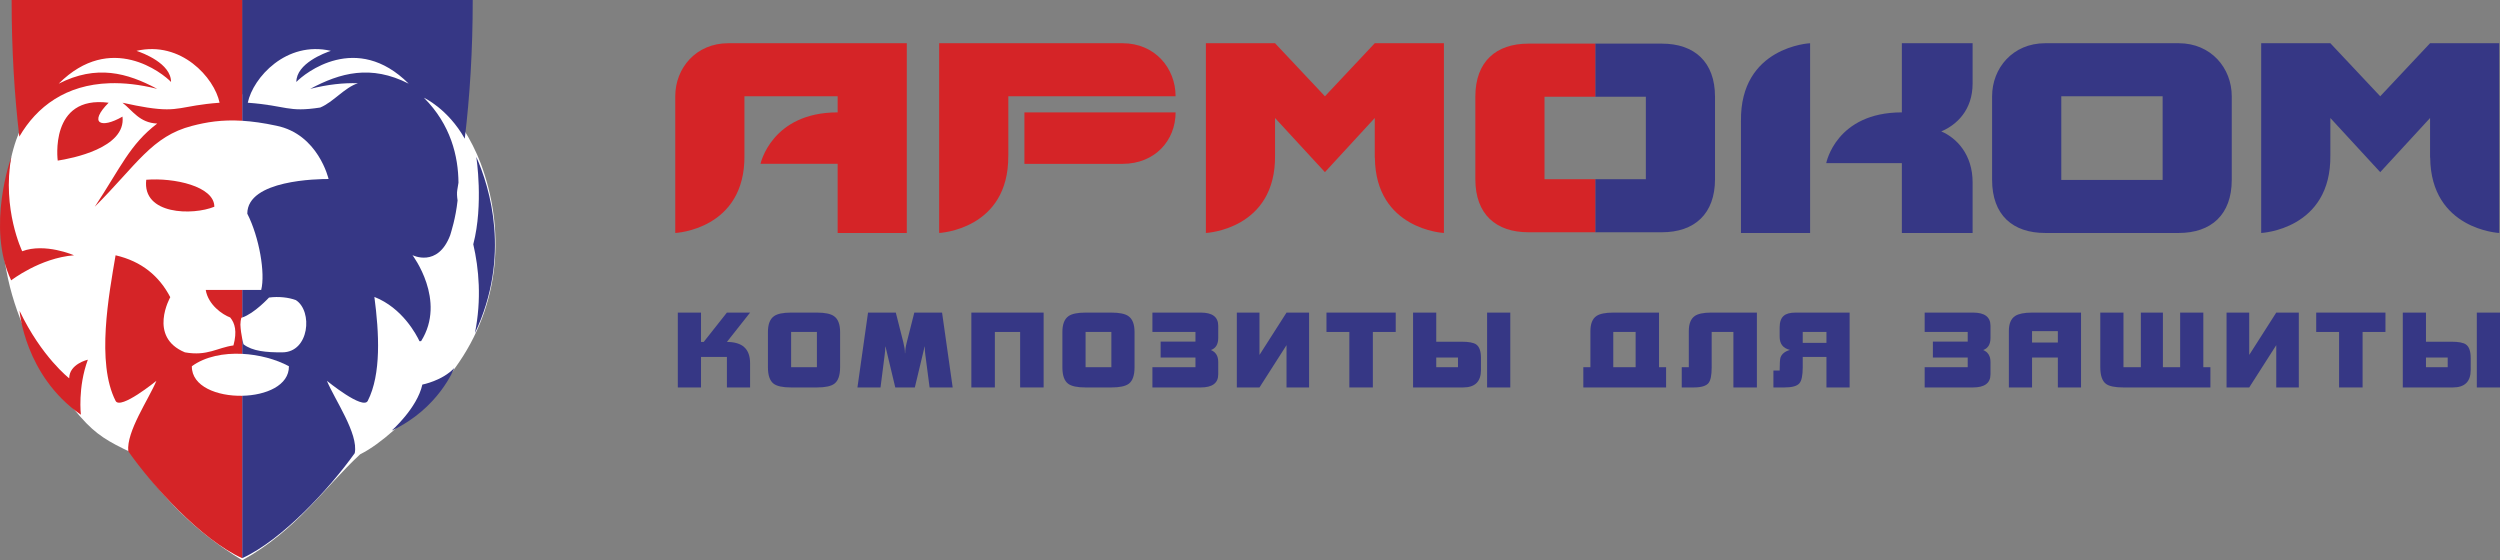
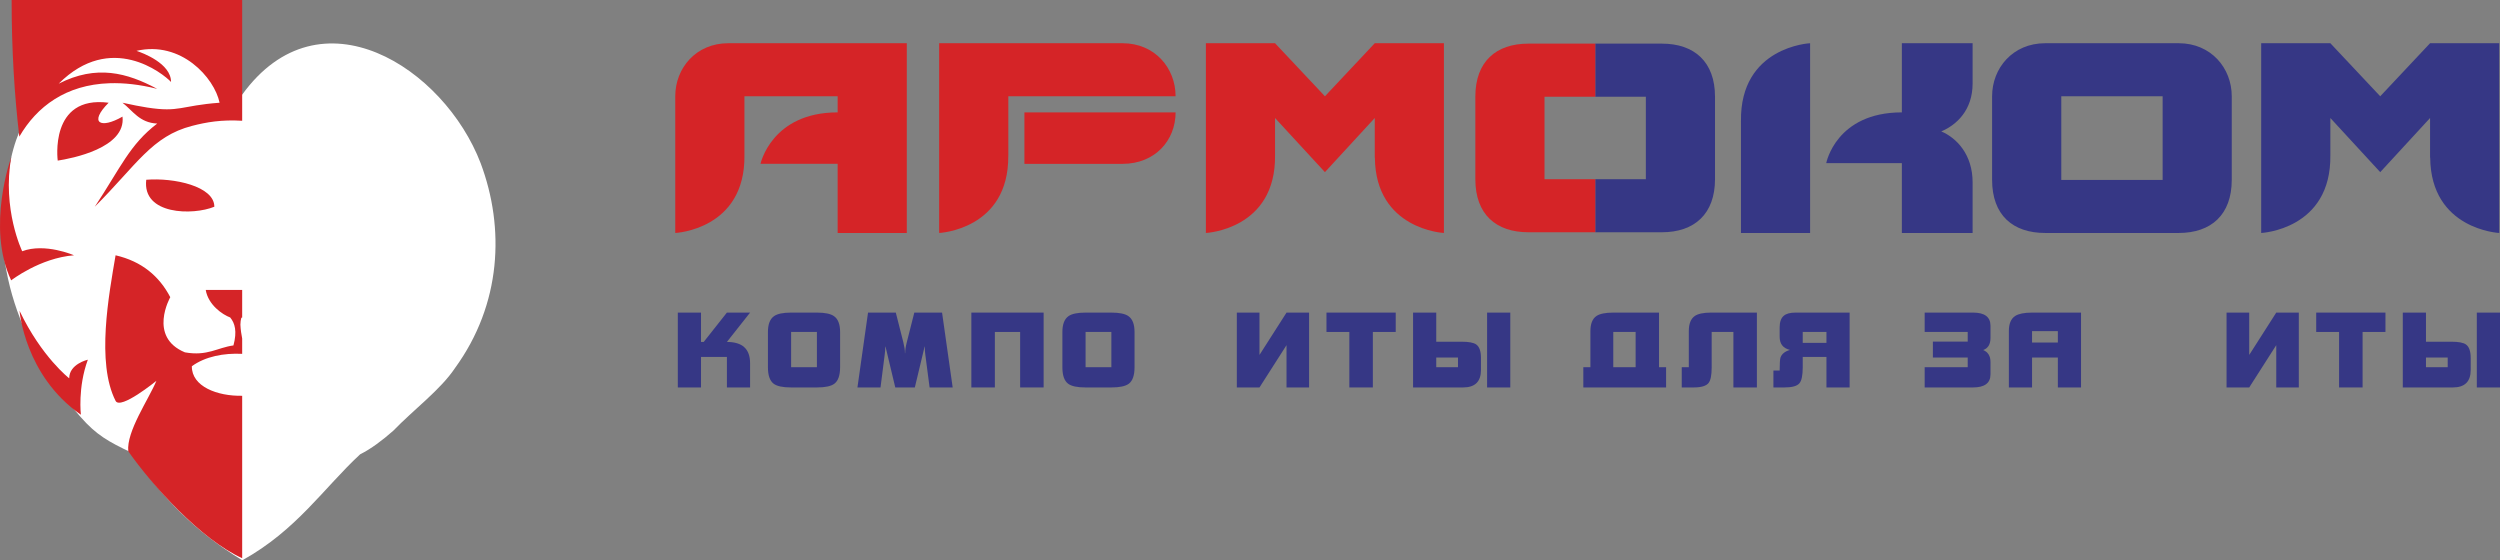
<svg xmlns="http://www.w3.org/2000/svg" width="8924" height="2000" viewBox="0 0 8924 2000" fill="none">
  <rect x="0" y="0" width="8924" height="2000" fill="#808080" stroke="none" />
  <path fill-rule="evenodd" clip-rule="evenodd" d="M864.441 337.92C1142 -45.626 1585.66 241.809 1715.88 582.952C1802.29 813.851 1790.47 1085.45 1623.89 1314.22C1572.93 1390.77 1476.58 1462.23 1404.01 1537.36C1365.45 1571.48 1324.23 1602.5 1285.58 1621.67C1155.46 1742.07 1059.08 1892.55 864.919 2000C698.167 1898.53 580.15 1778.85 468.269 1615.11C387.105 1576.61 344.037 1552.69 287.749 1488.52C81.919 1253.93 -50.205 933.115 32.775 601.532C88.977 224.305 519.829 -34.119 864.441 337.92Z" fill="white" />
-   <path d="M864.474 431.094C900.059 433.31 940.006 438.724 986.377 448.727C1136.31 479.049 1172.88 638.971 1172.88 638.971C1136.33 638.971 882.745 641.779 882.745 762.712C925.613 846.831 947.498 975.577 932.357 1034.98H864.474V1133.4C907.951 1119 960.24 1062.16 960.24 1062.16C994.764 1057.44 1030.74 1061.74 1056.12 1071.26C1117.16 1110.33 1104.52 1257.74 1007.47 1257.74C950.28 1258.11 900.962 1253.69 869.011 1228.82C869.011 1228.82 866.856 1220.5 864.474 1208.44V1263.09C924.474 1266.05 984.552 1282.26 1031.34 1307.27C1032.33 1375.96 949.411 1411.06 864.474 1412.76C864.474 1606.02 864.474 1799.29 864.474 1992.56C1006.79 1927.73 1176.4 1743.91 1266.3 1617.52C1280.19 1548.19 1194.72 1426.62 1166.97 1359.39C1166.97 1359.39 1295.54 1464.44 1312.74 1430.93C1361.37 1335.59 1353.43 1187.97 1336.38 1059.87C1436.65 1099.28 1486.49 1194.85 1497.44 1218.1C1499.32 1217.83 1501.21 1217.79 1503.23 1217.67C1594.85 1071.73 1472.31 910.786 1472.31 910.786C1472.31 910.786 1562.5 956.945 1607.07 839.409C1610.47 827.19 1626.43 780.032 1633.39 715.545C1631.26 701.414 1630.5 688.56 1632.31 678.314C1633.79 669.658 1635.12 660.741 1636.58 652.024C1635.82 558.449 1609.62 445.39 1513.19 348.913C1513.19 348.913 1598.22 387.466 1659.03 495.025C1677.08 344.568 1687.45 180.171 1687.45 0H864.474V431.094ZM1181.08 181.5C1159.18 188.818 1057.82 226.38 1057.82 292.614C1087.04 261.961 1272.27 112.242 1458.92 298.723C1323.9 229.83 1214.41 259.719 1107.23 317.296C1169.9 301.392 1226.35 295.42 1277.6 297.124C1229.45 312.741 1190.28 364.235 1142.98 383.859C1026.88 401.858 1024.2 377.167 884.474 366.695C903.083 277.257 1022.2 144.607 1181.08 181.5ZM1700.19 559.979C1700.19 559.979 1726.74 729.095 1689.4 871.973C1709.49 958.743 1719.58 1068.27 1695.23 1189.28C1824.7 914.992 1748.26 668.797 1700.19 559.979ZM1621.76 1313.44C1579.58 1359 1507.61 1372.82 1507.61 1372.82C1489.15 1457.02 1398.05 1537.1 1398.05 1537.1C1566.81 1458.32 1621.76 1313.44 1621.76 1313.44Z" fill="#363785" />
  <path d="M247.045 1350.41C247.045 1350.41 148.567 1274.47 69.837 1109.5C69.837 1109.5 87.777 1340.79 288.775 1480.43C288.775 1480.43 277.084 1383.38 313.581 1283.92C313.581 1283.92 247.045 1298.99 247.045 1350.41ZM206.063 573.31C254.668 565.871 450.546 528.632 437.265 416.25C359.23 461.46 315.31 439.342 387.783 366.695C174.677 339.136 206.063 573.31 206.063 573.31ZM79.276 896.82C79.276 896.82 6.709 746.833 40.381 559.979C40.381 559.979 -50.127 809.615 39.859 1000.75C39.859 1000.75 142.613 920.833 264.124 911.282C264.124 911.282 160.858 866.132 79.276 896.82ZM68.985 487.844C131.166 380.182 235.755 302.243 390.651 297.124C442.02 295.42 498.594 301.392 561.166 317.296C453.866 259.719 344.471 229.83 209.471 298.723C396.022 112.242 581.41 261.961 610.571 292.614C610.571 226.38 509.251 188.818 487.2 181.5C646.285 144.607 765.276 277.257 783.833 366.695C644.034 377.167 641.426 401.858 525.313 383.859C501.515 380.079 472.936 374.586 437.265 366.695C474.449 395.705 497.899 438.272 561.166 441.061C462.871 516.168 430.807 598.124 338.388 737.952C488.173 588.138 541.775 486.411 685.485 449.345C736.663 436.056 791.091 426.583 864.476 431.094V0H41.502C41.502 177.198 51.437 339.378 68.985 487.844ZM765.111 737.952C765.111 664.653 620.653 633.695 522.071 641.664C506.93 767.543 689.179 769.413 765.111 737.952ZM821.703 1133.23C838.443 1153.61 846.988 1182.26 833.315 1233.03C775.28 1240.95 740.461 1272.07 660.062 1257.74C527.33 1202.64 607.807 1060.9 607.807 1060.9C568.311 985.363 505.791 932.931 412.589 911.282C388.93 1050.64 342.95 1294.47 412.589 1430.93C429.668 1464.44 558.263 1359.39 558.263 1359.39C531.31 1424.56 450.303 1540.88 457.951 1611.04C544.582 1734.09 716.489 1925.32 864.476 1992.56C864.476 1799.29 864.476 1606.02 864.476 1412.76C775.263 1414.51 683.816 1379.41 684.825 1307.27C732.942 1272.4 798.661 1259.85 864.476 1263.09V1208.44C861.772 1194.79 858.73 1176.25 858.148 1158.68C858.313 1149.91 859.382 1141.72 861.32 1134.51C862.354 1134.18 863.406 1133.77 864.476 1133.4V1034.98H734.385C743.146 1087.99 793.82 1122.98 821.703 1133.23Z" fill="#D52427" />
  <path d="M2594.73 1383.05V1274H2502.3V1383.05H2419.54V1115.85H2502.3V1220.58H2511.97L2594.73 1115.85H2677.49L2594.73 1220.58C2650.02 1220.58 2677.49 1245.76 2677.49 1296.29V1383.05H2594.73Z" fill="#363785" />
  <path d="M2978.35 1369.72C2966.5 1378.66 2945.71 1383.05 2916.04 1383.05H2823.97C2794.27 1383.05 2773.53 1378.66 2761.64 1369.72C2747.9 1359.33 2741.22 1339.65 2741.22 1311.06V1184.95C2741.22 1157.44 2748.62 1138.5 2763.13 1128.46C2774.99 1119.99 2795.41 1115.85 2823.97 1115.85H2916.04C2944.58 1115.85 2965.02 1119.99 2976.9 1128.46C2991.39 1138.5 2998.81 1157.44 2998.81 1184.95V1311.06C2998.81 1339.65 2992.09 1359.33 2978.35 1369.72ZM2916.04 1184.95H2823.97V1310.71H2916.04V1184.95Z" fill="#363785" />
  <path d="M3318.28 1383.05L3302.7 1263.63C3301.56 1255.75 3301.19 1247.29 3301.19 1237.26H3300.45L3265.59 1383.05H3195.8L3160.92 1237.26H3160.14C3160.14 1245.03 3159.44 1253.97 3158.32 1263.63L3143.1 1383.05H3060.71L3098.55 1115.85H3197.65L3224.76 1222.73C3228.45 1237.26 3230.3 1249.8 3230.3 1260.64H3231.06C3231.06 1249.8 3232.91 1237.26 3236.64 1222.73L3263.71 1115.85H3362.8L3400.67 1383.05H3318.28Z" fill="#363785" />
  <path d="M3641.46 1383.05V1184.95H3551.27V1383.05H3467.34V1115.85H3725.31V1383.05H3641.46Z" fill="#363785" />
  <path d="M4029.48 1369.72C4017.57 1378.66 3996.81 1383.05 3967.12 1383.05H3875.09C3845.35 1383.05 3824.62 1378.66 3812.74 1369.72C3799.03 1359.33 3792.3 1339.65 3792.3 1311.06V1184.95C3792.3 1157.44 3799.74 1138.5 3814.18 1128.46C3826.1 1119.99 3846.49 1115.85 3875.09 1115.85H3967.12C3995.67 1115.85 4016.12 1119.99 4027.98 1128.46C4042.47 1138.5 4049.85 1157.44 4049.85 1184.95V1311.06C4049.85 1339.65 4043.18 1359.33 4029.48 1369.72ZM3967.12 1184.95H3875.09V1310.71H3967.12V1184.95Z" fill="#363785" />
-   <path d="M4285.89 1383.05H4113.65V1310.71H4267.31V1276.17H4142.97V1219.42H4267.31V1184.95H4113.65V1115.85H4286.63C4327.76 1115.85 4348.6 1131.45 4348.6 1163.04V1206.41C4348.6 1228.69 4340.03 1243.14 4322.62 1249.45C4340.03 1256.93 4348.6 1271 4348.6 1292.11V1336.34C4348.6 1367.45 4327.76 1383.05 4285.89 1383.05Z" fill="#363785" />
  <path d="M4592.36 1383.05V1232.03L4495.85 1383.05H4414.96V1115.85H4495.85V1266.96L4592.36 1115.85H4672.9V1383.05H4592.36Z" fill="#363785" />
  <path d="M4900.53 1184.95V1383.05H4816.62V1184.95H4734.96V1115.85H4982.14V1184.95H4900.53Z" fill="#363785" />
  <path d="M5222.55 1383.05H5044.07V1115.85H5126.82V1219.77H5217.76C5242.98 1219.77 5260.08 1223.12 5269.34 1229.43C5280.85 1237.65 5286.43 1253.52 5286.43 1277.7V1320.71C5286.43 1362.33 5265.22 1383.05 5222.55 1383.05ZM5204.43 1276.17H5126.82V1310.71H5204.43V1276.17ZM5308.31 1383.05V1115.85H5391.11V1383.05H5308.31Z" fill="#363785" />
  <path d="M5651.85 1383.05V1310.71H5677.12V1181.95C5677.12 1155.62 5684.52 1137.41 5699.03 1127.75C5710.86 1119.99 5730.89 1115.85 5758.77 1115.85H5922.08V1310.71H5947.29V1383.05H5651.85ZM5838.53 1184.95H5758.77V1310.71H5838.53V1184.95Z" fill="#363785" />
  <path d="M6187.53 1383.05V1184.95H6110.03V1310.71C6110.03 1339.31 6106.3 1357.9 6098.83 1367.1C6090.32 1377.93 6072.5 1383.05 6044.71 1383.05H6003.12V1310.71H6028.37V1181.95C6028.37 1155.97 6035.41 1138.14 6049.49 1128.11C6061.04 1119.99 6080.67 1115.85 6107.77 1115.85H6271.44V1383.05H6187.53Z" fill="#363785" />
  <path d="M6519.67 1383.05V1274H6435.03V1310.71C6435.03 1340.39 6430.98 1359.72 6422.75 1368.64C6414.27 1378.28 6396.42 1383.05 6369.7 1383.05H6330.36V1322.63H6352.65C6352.65 1298.07 6353.73 1282.92 6355.57 1276.51C6360.06 1263.63 6371.15 1254.33 6389.38 1249.1C6364.88 1243.14 6352.65 1227.62 6352.65 1202.01V1168.54C6352.65 1149.66 6357.43 1135.87 6366.72 1127.75C6375.25 1119.99 6389.38 1115.85 6408.68 1115.85H6602.39V1383.05H6519.67ZM6519.67 1184.95H6435.03V1223.81H6519.67V1184.95Z" fill="#363785" />
  <path d="M7042.53 1383.05H6870.28V1310.71H7023.95V1276.17H6899.62V1219.42H7023.95V1184.95H6870.28V1115.85H7043.26C7084.4 1115.85 7105.24 1131.45 7105.24 1163.04V1206.41C7105.24 1228.69 7096.67 1243.14 7079.26 1249.45C7096.67 1256.93 7105.24 1271 7105.24 1292.11V1336.34C7105.24 1367.45 7084.4 1383.05 7042.53 1383.05Z" fill="#363785" />
  <path d="M7345.7 1383.05V1276.17H7253.62V1383.05H7170.83V1181.95C7170.83 1155.62 7178.28 1137.76 7193.49 1127.75C7205.75 1119.99 7225.78 1115.85 7253.62 1115.85H7428.43V1383.05H7345.7ZM7345.7 1181.95H7253.62V1222.73H7345.7V1181.95Z" fill="#363785" />
-   <path d="M7579.96 1383.05C7549.16 1383.05 7528.41 1378.66 7517.27 1370.06C7503.92 1360.06 7497.19 1340.04 7497.19 1310.71V1115.85H7579.96V1310.71H7641.95V1115.85H7720.68V1310.71H7782.26V1115.85H7865V1310.71H7890.27V1383.05H7579.96Z" fill="#363785" />
  <path d="M8125.31 1383.05V1232.03L8028.81 1383.05H7947.92V1115.85H8028.81V1266.96L8125.31 1115.85H8205.84V1383.05H8125.31Z" fill="#363785" />
  <path d="M8433.49 1184.95V1383.05H8349.58V1184.95H8267.92V1115.85H8515.13V1184.95H8433.49Z" fill="#363785" />
  <path d="M8755.51 1383.05H8577V1115.85H8659.77V1219.77H8750.69C8775.9 1219.77 8793 1223.12 8802.25 1229.43C8813.8 1237.65 8819.39 1253.52 8819.39 1277.7V1320.71C8819.39 1362.33 8798.18 1383.05 8755.51 1383.05ZM8737.32 1276.17H8659.77V1310.71H8737.32V1276.17ZM8841.23 1383.05V1115.85H8924V1383.05H8841.23Z" fill="#363785" />
  <path d="M6788.85 401.138C6553.4 401.138 6518.9 582.387 6518.9 582.387H6788.85V831.64H7041.44V650.931C7041.44 551.351 6984.01 492.079 6929.57 469.049C6984.01 446.139 7041.44 393.473 7041.44 297.83V154.282H6788.85V401.138ZM8674.38 154.282L8496.47 343.674L8318.44 154.282H8071.53V831.64C8071.53 831.64 8322.32 820.022 8318.44 553.403V421.232L8496.47 614.49L8674.38 421.232V562.528L8674.81 562.874C8677.27 819.907 8921.25 831.64 8921.25 831.64V154.282H8674.38ZM7777.08 154.282H7300.58C7184.68 154.282 7111 243.26 7111 343.674V642.179C7111 767.666 7184.68 831.64 7300.58 831.64H7777.08C7892.85 831.64 7966.46 766.589 7966.46 642.179V343.674C7966.46 243.26 7892.85 154.282 7777.08 154.282ZM7719.73 642.179H7357.96V343.674H7719.73V642.179ZM6214.56 432.625L6214.51 432.511V831.64H6461.37V326.501V154.282C6461.37 154.282 6210.73 166.015 6214.56 432.625Z" fill="#363785" />
  <path d="M4729.46 343.674L4551.39 154.282H4304.49V831.64C4304.49 831.64 4555.23 820.022 4551.39 553.403V421.232L4729.46 614.49L4907.37 421.232V562.528L4907.74 562.874C4910.27 819.907 5154.19 831.64 5154.19 831.64V154.282H4907.37L4729.46 343.674ZM4006.91 154.282H3352.41V553.403V831.64C3352.41 831.64 3601.26 820.021 3599.16 556.019L3599.28 555.949V554.236C3599.28 553.958 3599.28 553.785 3599.28 553.403V343.674H4196.39C4196.39 243.26 4122.67 154.282 4006.91 154.282ZM2410.4 343.744V831.64C2410.4 831.64 2661.09 820.022 2657.34 553.403V343.744H2990.04V401.138C2754.22 401.138 2714.7 584.819 2714.7 584.819H2990.04V831.64H3236.92V154.282H2599.81C2484.09 154.282 2410.4 243.26 2410.4 343.744ZM3656.74 584.889H4006.91C4122.67 584.889 4196.39 501.552 4196.39 401.138H3656.74V584.889Z" fill="#D52427" />
  <path d="M5875 489.379V495.444V639.609H5694.44V829.07H5932.38C6048.14 829.07 6121.9 764.01 6121.9 639.609V495.444V489.379V345.223C6121.9 220.813 6048.14 155.753 5932.38 155.753H5694.44V345.223H5875V489.379Z" fill="#363785" />
  <path d="M5266.39 490.248V494.575V639.609C5266.39 765.097 5339.95 829.07 5455.88 829.07H5694.44V639.609H5513.27V494.575V490.248V345.223H5694.44V155.753H5455.88C5339.95 155.753 5266.39 219.726 5266.39 345.223V490.248Z" fill="#D52427" />
</svg>